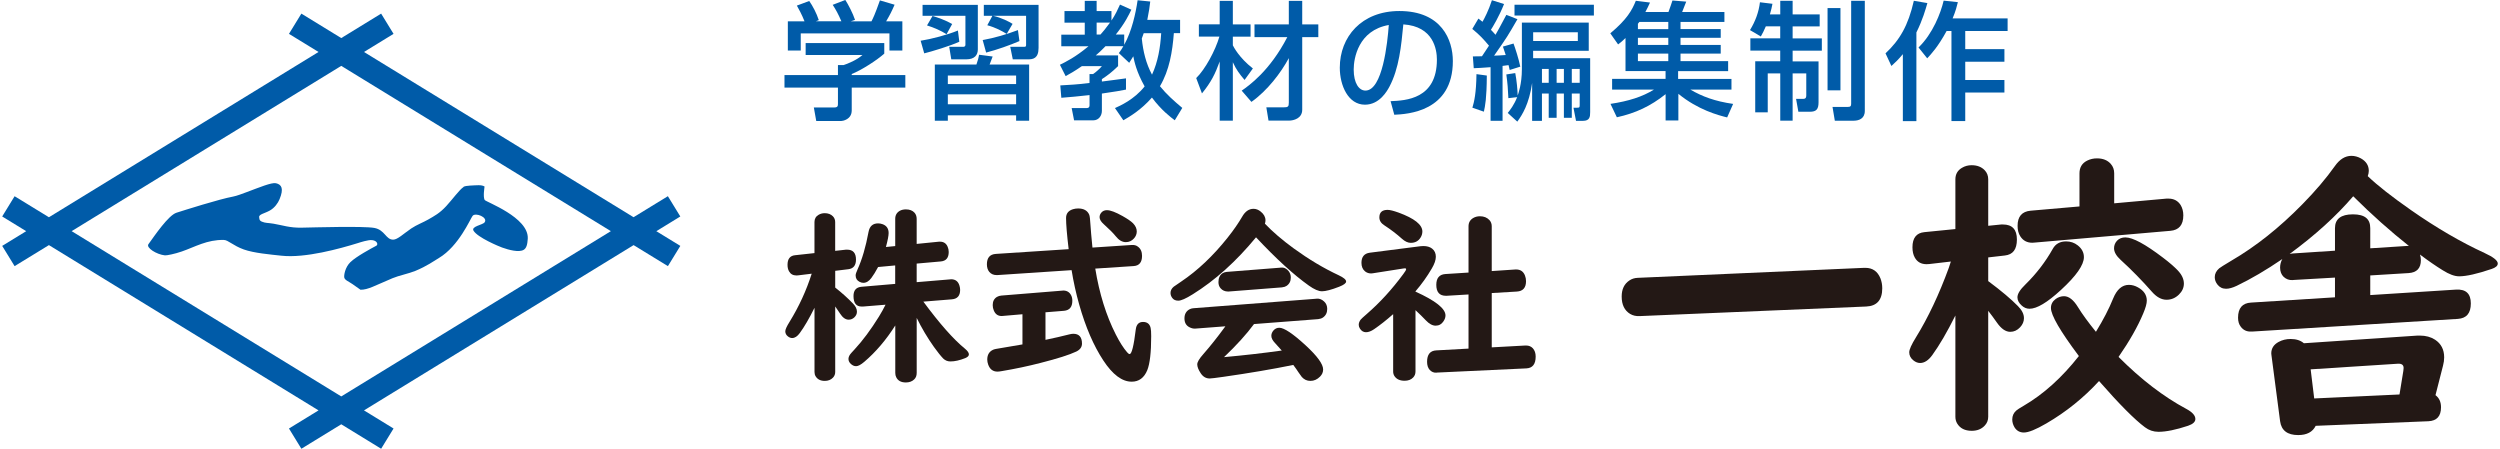
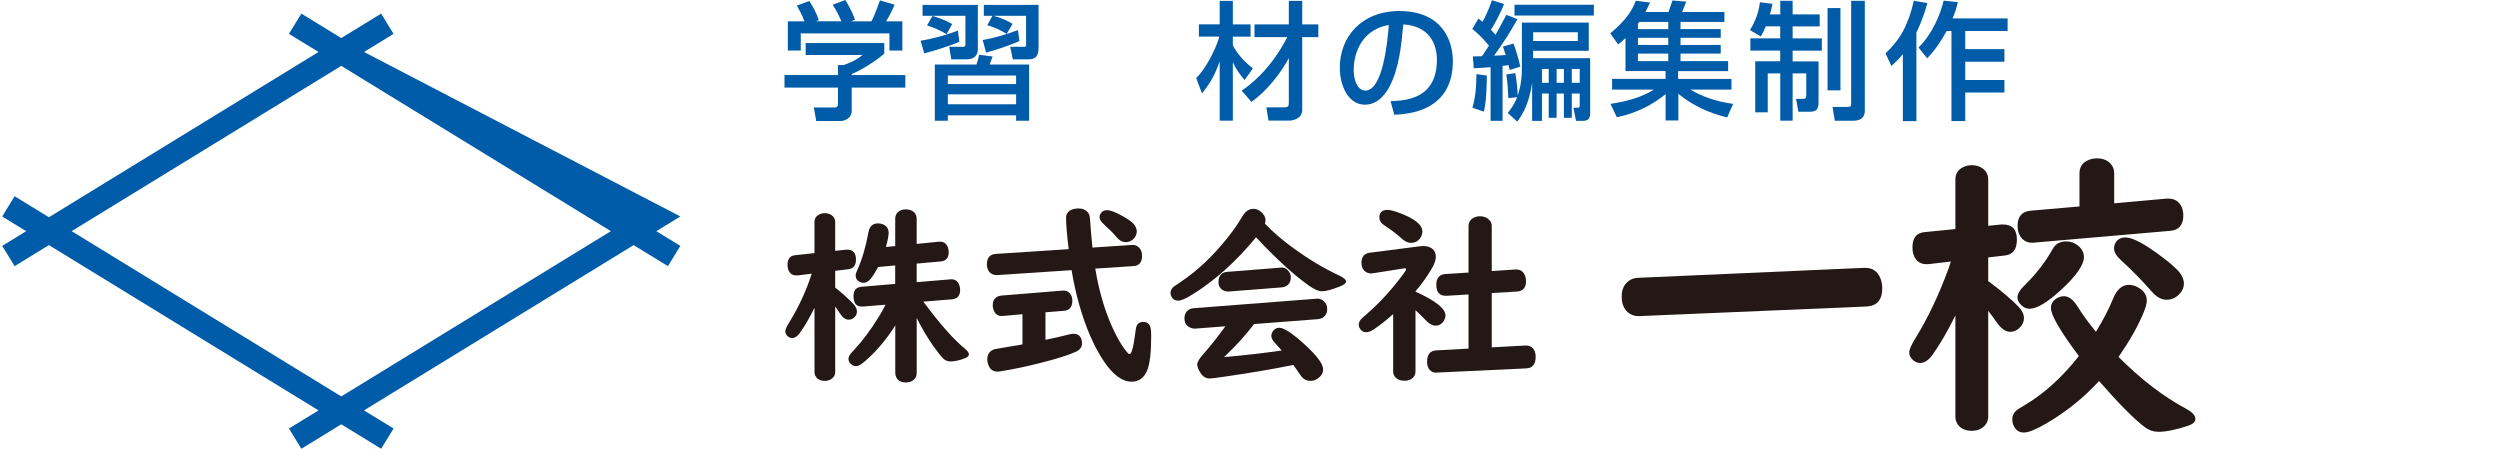
<svg xmlns="http://www.w3.org/2000/svg" width="273" height="49" viewBox="0 0 703.92 126.57">
  <defs>
    <style>.d{fill:#005ba8;}.e{fill:#231815;}</style>
  </defs>
  <g id="a" />
  <g id="b">
    <g id="c">
      <g>
        <g>
-           <path class="d" d="M130.1,52.71c.3-.19,1.04-.33,1.86-.36,1.86-.08,3.21-.29,4.09,.26-.04,.41-.45,2.84,.02,3.78,.27,.55,12.53,4.91,12.17,10.95-.1,1.67-.38,2.7-1.19,3.15-1.34,.75-4.1,.03-6.05-.67-.87-.31-6.9-2.81-8.06-4.75-.73-1.23,2.6-1.62,3.13-2.36,1.01-1.41-2.59-2.85-3.39-1.82-.64,.82-3.88,8.53-9.51,11.89-1.35,.81-3.36,2.27-6.61,3.62-1.83,.76-4.74,1.34-6.46,2.07-5.08,2.14-6.92,3.27-9.04,3.26-.27-.18-1.18-.86-2.27-1.6-1.09-.75-2.16-1.11-2.31-1.85-.12-.59,.19-2.85,1.74-4.35,1.6-1.55,5.89-3.88,7.29-4.61,.58-.3,.32-1.43-1.19-1.59-1.09-.12-3.35,.63-3.98,.83-5.1,1.58-14.87,4.3-21.55,3.57-3.21-.35-7.78-.74-10.64-1.76-3.1-1.11-4.4-2.67-5.64-2.69-4.74-.1-8.11,1.96-11.87,3.26-2.05,.71-4.25,1.14-4.75,1.09-2.37-.25-5.37-2.16-4.65-3.15,1.82-2.52,5.63-8.15,7.92-8.88,2.29-.73,12.02-3.82,15.95-4.55,1.04-.19,2.71-.84,3.93-1.29,3.41-1.27,6.95-2.75,8.16-2.48,1.65,.37,2.25,1.55,1.03,4.5-.46,1.13-1.41,2.45-2.74,3.2-1.47,.84-3.18,1.06-3.01,1.91,.08,.38-.06,.9,.78,1.24,1.03,.43,1.57,.29,3.26,.57,2.56,.43,4.55,1.19,7.95,1.12,3.39-.07,17.45-.48,20.47,.07,3.02,.55,3.23,3.31,5.33,3.31,1.25,0,2.93-1.68,5.11-3.16,1.49-1.01,3.44-1.74,4.78-2.52,1.74-1.01,3.2-1.74,5.09-3.79,1.69-1.83,3.73-4.64,4.86-5.37Z" />
-           <path class="d" d="M191.26,61.05l-3.5-5.71-9.68,5.93L102.04,14.66l8.34-5.11-3.5-5.71-11.25,6.9-11.25-6.9-3.5,5.71,8.34,5.11L13.17,61.28l-9.68-5.93-3.5,5.71,6.77,4.15-6.77,4.15,3.5,5.71,9.68-5.93,76.05,46.62-8.34,5.11,3.5,5.71,11.25-6.9,11.25,6.9,3.5-5.71-8.34-5.11,76.05-46.62,9.68,5.93,3.5-5.71-6.77-4.15,6.77-4.15Zm-95.63,50.77L19.58,65.2,95.63,18.58l76.05,46.62-76.05,46.62Z" />
+           <path class="d" d="M191.26,61.05L102.04,14.66l8.34-5.11-3.5-5.71-11.25,6.9-11.25-6.9-3.5,5.71,8.34,5.11L13.17,61.28l-9.68-5.93-3.5,5.71,6.77,4.15-6.77,4.15,3.5,5.71,9.68-5.93,76.05,46.62-8.34,5.11,3.5,5.71,11.25-6.9,11.25,6.9,3.5-5.71-8.34-5.11,76.05-46.62,9.68,5.93,3.5-5.71-6.77-4.15,6.77-4.15Zm-95.63,50.77L19.58,65.2,95.63,18.58l76.05,46.62-76.05,46.62Z" />
        </g>
        <g>
          <path class="e" d="M229.11,86.84c-1.47,2.97-2.85,5.34-4.14,7.1-.68,.94-1.4,1.41-2.15,1.41-.42,0-.82-.16-1.21-.47-.49-.38-.73-.86-.73-1.44,0-.49,.4-1.38,1.21-2.67,2.65-4.3,4.73-8.82,6.24-13.57l-3.83,.47c-.17,.02-.33,.03-.47,.03-.96,0-1.66-.39-2.1-1.18-.28-.49-.42-1.1-.42-1.83,0-1.66,.71-2.56,2.12-2.7l5.48-.6v-8.75c0-.91,.38-1.59,1.15-2.04,.52-.31,1.1-.47,1.73-.47,.98,0,1.76,.3,2.33,.89,.42,.44,.63,.98,.63,1.62v8.12l3.06-.34h.29c1.68,0,2.52,.93,2.52,2.8,0,1.64-.73,2.55-2.17,2.72l-3.69,.45v4.72c1.92,1.52,3.6,3.03,5.03,4.53,.73,.75,1.1,1.51,1.1,2.28,0,.59-.24,1.13-.73,1.6-.47,.44-1,.65-1.6,.65-.89,0-1.7-.58-2.44-1.73-.25-.4-.61-.94-1.1-1.62l-.26-.37v18.47c0,.63-.21,1.16-.63,1.6-.58,.61-1.35,.92-2.31,.92-1.21,0-2.07-.44-2.59-1.31-.21-.35-.31-.75-.31-1.21v-18.08Zm22.77,5c-2.57,4.05-5.48,7.46-8.72,10.22-.96,.82-1.73,1.23-2.31,1.23s-1.08-.24-1.57-.73c-.38-.38-.58-.82-.58-1.31,0-.4,.15-.82,.45-1.26,.1-.16,.51-.62,1.23-1.39,2.32-2.5,4.63-5.6,6.92-9.3,.7-1.14,1.32-2.25,1.86-3.35l-6.39,.52h-.34c-1.54,0-2.31-.99-2.31-2.96,0-1.62,.76-2.5,2.28-2.62l9.48-.81v-5.21l-4.82,.45c-.7,1.31-1.33,2.33-1.89,3.07-.68,.93-1.44,1.39-2.28,1.39-.35,0-.71-.1-1.07-.29-.73-.37-1.1-.98-1.1-1.83,0-.31,.18-.87,.55-1.68,1.27-2.81,2.31-6.33,3.09-10.56,.3-1.61,1.2-2.41,2.7-2.41,.4,0,.8,.07,1.21,.21,1.17,.4,1.76,1.24,1.76,2.52,0,.73-.25,2.04-.76,3.93l2.62-.26v-7.68c0-1.03,.44-1.79,1.31-2.28,.49-.26,1.06-.39,1.7-.39,1.06,0,1.89,.32,2.46,.97,.38,.45,.58,1.02,.58,1.7v7.07l6.29-.63h.29c1.03,0,1.75,.47,2.15,1.42,.21,.47,.31,.97,.31,1.49,0,1.66-.76,2.55-2.28,2.67l-6.76,.6v5.24l9.43-.79c.16-.02,.25-.03,.29-.03,1.22,0,2.01,.61,2.36,1.83,.12,.4,.18,.79,.18,1.18,0,1.64-.78,2.52-2.33,2.65l-8.04,.65c4.59,6.22,8.51,10.65,11.74,13.28,.73,.61,1.1,1.14,1.1,1.6,0,.42-.34,.77-1.02,1.05-1.57,.63-2.97,.94-4.19,.94-.79,0-1.46-.27-2.02-.81-.7-.72-1.57-1.81-2.62-3.27-1.83-2.58-3.46-5.32-4.87-8.2v15.51c0,.79-.24,1.41-.73,1.86-.59,.56-1.37,.84-2.33,.84-1.35,0-2.25-.5-2.72-1.49-.17-.33-.26-.73-.26-1.21v-13.34Z" />
          <path class="e" d="M308.31,75.74c1.15,7.07,3.08,13.27,5.79,18.6,1.1,2.17,2.17,3.84,3.2,5.03,.28,.33,.51,.5,.71,.5,.59,0,1.17-2.31,1.73-6.94,.17-1.41,.86-2.12,2.04-2.12s1.89,.56,2.15,1.68c.11,.45,.16,1.23,.16,2.33,0,4.58-.37,7.77-1.1,9.59-.89,2.17-2.36,3.25-4.4,3.25-2.71,0-5.37-1.99-7.99-5.97-2.74-4.16-5.01-9.41-6.81-15.77-.91-3.21-1.62-6.45-2.15-9.72l-20.93,1.39h-.21c-.87,0-1.56-.3-2.07-.89-.45-.54-.68-1.26-.68-2.15,0-1.83,.83-2.81,2.49-2.93l20.57-1.34c-.49-4.12-.73-7.05-.73-8.78,0-1.26,.65-2.09,1.96-2.49,.46-.14,.93-.21,1.44-.21,1.57,0,2.61,.58,3.12,1.73,.16,.33,.28,1.34,.37,3.01,.07,1.17,.25,3.27,.55,6.29l11.08-.73c.71-.05,1.31,.11,1.78,.5,.75,.56,1.13,1.41,1.13,2.57,0,1.82-.79,2.78-2.38,2.88l-10.79,.71Zm-14.04,12.34v7.78c2.36-.49,4.61-1,6.76-1.55,.4-.1,.77-.16,1.1-.16,1.62,0,2.44,.93,2.44,2.78,0,.96-.53,1.7-1.6,2.23-1.96,.93-5.31,1.99-10.06,3.2-3.58,.93-7.26,1.7-11.03,2.33-.49,.09-.87,.13-1.15,.13-1.28,0-2.15-.66-2.62-1.99-.17-.47-.26-.94-.26-1.41,0-1.33,.54-2.24,1.62-2.75,.31-.16,1.08-.32,2.31-.5,1.45-.23,3.45-.57,6-1.02v-8.51l-5.48,.47c-.23,.02-.36,.03-.39,.03-1.07,0-1.81-.54-2.23-1.62-.19-.45-.29-.94-.29-1.47,0-1.05,.4-1.82,1.21-2.31,.37-.21,.78-.33,1.23-.37l17.16-1.39c.12-.02,.22-.03,.29-.03,1.03,0,1.77,.45,2.23,1.34,.23,.45,.34,.97,.34,1.55,0,1.75-.79,2.69-2.36,2.83l-5.21,.42Zm17.39-28.79c.93,0,2.38,.55,4.35,1.65,1.42,.8,2.4,1.48,2.96,2.04,.7,.73,1.05,1.5,1.05,2.31,0,.73-.27,1.4-.81,1.99-.61,.68-1.37,1.02-2.28,1.02-1.03,0-1.98-.56-2.86-1.68-.65-.82-1.76-1.94-3.33-3.35-.8-.7-1.21-1.37-1.21-2.02,0-.49,.18-.93,.55-1.34,.38-.42,.91-.63,1.57-.63Z" />
          <path class="e" d="M356.15,63.08c2.18,2.29,4.89,4.61,8.12,6.97,4.28,3.11,8.52,5.64,12.73,7.6,1.38,.65,2.07,1.23,2.07,1.76,0,.47-.65,.96-1.96,1.47-2.2,.86-3.82,1.28-4.85,1.28-.96,0-2.19-.53-3.69-1.6-4.28-3.04-9.25-7.58-14.91-13.62-5.61,6.81-11.57,12.17-17.89,16.09-1.9,1.19-3.25,1.78-4.03,1.78s-1.32-.25-1.7-.76c-.33-.44-.5-.91-.5-1.42,0-.66,.3-1.25,.89-1.75,.17-.14,.87-.62,2.1-1.44,4.66-3.13,9.04-7.27,13.13-12.42,1.68-2.11,3.04-4.08,4.09-5.89,.84-1.48,1.9-2.23,3.2-2.23,.72,0,1.4,.26,2.04,.79,.89,.72,1.34,1.54,1.34,2.46,0,.31-.05,.63-.16,.94Zm4.77,35.79l-.24-.26c-.59-.68-1.16-1.31-1.7-1.89-.66-.7-1-1.36-1-1.99,0-.56,.21-1.07,.63-1.55,.44-.49,.98-.73,1.62-.73,1.34,0,3.82,1.65,7.41,4.95,3.3,3.04,4.95,5.31,4.95,6.81,0,.77-.29,1.44-.87,2.02-.79,.8-1.69,1.21-2.7,1.21s-1.77-.37-2.44-1.1c-.17-.19-.48-.62-.92-1.28-.42-.66-.92-1.37-1.49-2.12-5.94,1.21-12.51,2.32-19.7,3.35-2.17,.31-3.46,.47-3.88,.47-1.05,0-1.9-.5-2.54-1.49-.65-.98-.97-1.81-.97-2.49,0-.65,.57-1.61,1.7-2.88,1.96-2.24,3.94-4.72,5.95-7.47l.29-.39-8.49,.65c-.52,.04-1.07-.09-1.62-.37-.96-.47-1.44-1.31-1.44-2.52s.52-2.13,1.57-2.62c.31-.14,.64-.22,.97-.24l34.58-2.67,.24-.03c.72-.05,1.39,.21,2.02,.79,.59,.54,.89,1.24,.89,2.1,0,1.07-.4,1.88-1.21,2.44-.37,.25-.81,.39-1.34,.45l-18.1,1.39c-2.11,2.86-4.93,5.97-8.46,9.33,5.61-.51,11.03-1.13,16.27-1.86Zm.16-17.82l-15.14,1.18h-.18c-.87,0-1.57-.31-2.1-.92-.4-.45-.6-1.03-.6-1.73,0-1.17,.39-2.01,1.18-2.52,.33-.21,.72-.33,1.18-.37l15.01-1.18,.21-.03c.89-.09,1.63,.25,2.23,1.02,.4,.51,.6,1.1,.6,1.78,0,1.05-.41,1.84-1.23,2.38-.33,.21-.72,.33-1.15,.37Z" />
          <path class="e" d="M398.64,82.26c5.64,2.55,8.46,4.79,8.46,6.71,0,.56-.19,1.12-.58,1.68-.52,.8-1.26,1.21-2.2,1.21-.89,0-1.81-.5-2.75-1.49-.89-.94-1.87-1.9-2.93-2.88v17.29c0,.68-.22,1.25-.66,1.7-.58,.61-1.38,.92-2.41,.92-1.33,0-2.28-.44-2.86-1.31-.25-.38-.37-.82-.37-1.31v-16.17c-1.9,1.68-3.69,3.09-5.37,4.24-.84,.58-1.61,.86-2.3,.86s-1.27-.34-1.7-1.02c-.23-.35-.34-.71-.34-1.07,0-.49,.18-.98,.55-1.47,.19-.23,.78-.77,1.76-1.62,3.67-3.18,7.09-6.93,10.27-11.24,.52-.7,.79-1.14,.79-1.34s-.14-.28-.42-.26c-.09,0-.23,.02-.42,.05l-8.54,1.34c-.19,.04-.36,.05-.5,.05-.65,0-1.21-.19-1.7-.58-.68-.56-1.02-1.36-1.02-2.41,0-1.69,.79-2.65,2.36-2.86l14.28-1.83c.31-.03,.58-.05,.81-.05,1.03,0,1.85,.24,2.46,.71,.72,.56,1.07,1.33,1.07,2.31,0,.93-.38,2.03-1.13,3.3-1.35,2.31-2.88,4.45-4.61,6.45v.1Zm-7.86-23.06c.63,0,1.65,.25,3.07,.76,4.49,1.64,6.73,3.42,6.73,5.34,0,.58-.16,1.13-.47,1.65-.61,1.03-1.55,1.55-2.8,1.55-.8,0-1.63-.38-2.49-1.15-1.45-1.31-3.11-2.58-4.98-3.8-.93-.59-1.39-1.34-1.39-2.23,0-1.41,.78-2.12,2.33-2.12Zm29.37,23.45v15.33l9.48-.52h.21c.79,0,1.42,.26,1.91,.79,.52,.58,.79,1.35,.79,2.33,0,2.13-.87,3.24-2.62,3.33l-25.18,1.18-.24,.03c-.7,.04-1.31-.22-1.83-.76-.51-.56-.76-1.33-.76-2.31,0-2.06,.87-3.14,2.62-3.22l9.07-.5v-15.27l-6.18,.37h-.21c-1.8,0-2.7-1.03-2.7-3.09,0-1.9,.85-2.92,2.54-3.04l6.55-.42v-13.05c0-1.03,.44-1.81,1.31-2.33,.56-.33,1.2-.5,1.91-.5,1.13,0,2.03,.37,2.7,1.1,.42,.47,.63,1.05,.63,1.73v12.63l6.71-.45h.18c1.22,0,2.05,.58,2.49,1.73,.19,.49,.29,1.01,.29,1.57,0,1.85-.86,2.83-2.59,2.93l-7.07,.42Z" />
          <path class="e" d="M525.79,86.46l-63.88,2.7c-1.05,.06-1.96-.15-2.74-.62-1.58-.97-2.37-2.6-2.37-4.9,0-2.05,.72-3.55,2.16-4.52,.69-.47,1.48-.72,2.36-.75l63.88-2.82h.33c2.05,0,3.47,1,4.27,2.99,.33,.86,.5,1.78,.5,2.78,0,3.29-1.51,5.01-4.52,5.14Z" />
          <path class="e" d="M550.93,88.99c-2.32,4.65-4.49,8.37-6.51,11.16-1.08,1.49-2.23,2.24-3.44,2.24-.66,0-1.3-.25-1.91-.75-.77-.61-1.16-1.37-1.16-2.28,0-.77,.64-2.18,1.91-4.23,3.43-5.56,6.51-12.08,9.25-19.58,.22-.64,.41-1.23,.58-1.78l-6.1,.71c-.3,.03-.55,.04-.75,.04-1.52,0-2.63-.62-3.32-1.87-.44-.77-.66-1.74-.66-2.9,0-2.63,1.12-4.05,3.36-4.27l8.75-.87v-14.02c0-1.44,.61-2.52,1.83-3.24,.83-.5,1.74-.75,2.74-.75,1.55,0,2.78,.47,3.69,1.41,.66,.69,1,1.55,1,2.57v13.11l3.65-.37h.5c2.63,0,3.94,1.41,3.94,4.23s-1.13,4.27-3.4,4.52l-4.69,.54v6.68c3.68,2.74,6.47,5.09,8.38,7.05,1.13,1.13,1.7,2.27,1.7,3.4,0,.94-.36,1.8-1.08,2.57-.8,.86-1.73,1.29-2.78,1.29-1.3,0-2.56-.87-3.77-2.61-.83-1.19-1.65-2.29-2.45-3.32v29.87c0,1-.33,1.84-1,2.53-.91,.97-2.13,1.45-3.65,1.45-1.91,0-3.28-.69-4.11-2.07-.33-.55-.5-1.19-.5-1.91v-28.54Zm46.04,11.7c6.31,6.33,12.67,11.21,19.08,14.64,1.71,.91,2.57,1.87,2.57,2.86,0,.8-.69,1.44-2.07,1.91-3.4,1.13-6.18,1.7-8.34,1.7-1.41,0-2.68-.43-3.82-1.29-2.9-2.16-7.22-6.5-12.94-13.03-4.34,4.73-9.29,8.71-14.85,11.95-2.93,1.71-5.05,2.57-6.35,2.57-1.16,0-2.05-.5-2.66-1.49-.42-.72-.62-1.45-.62-2.2,0-1.02,.39-1.87,1.16-2.53,.28-.25,.97-.69,2.07-1.33,5.59-3.26,10.77-7.94,15.56-14.02-5.25-7-7.88-11.52-7.88-13.56,0-1.02,.44-1.87,1.33-2.53,.72-.52,1.51-.79,2.36-.79,1.35,0,2.66,1.01,3.9,3.03,1.24,2.02,2.95,4.36,5.1,7.01,2.07-3.37,3.69-6.5,4.85-9.38,1.05-2.57,2.53-3.86,4.44-3.86,.88,0,1.74,.24,2.57,.71,1.66,.91,2.49,2.16,2.49,3.73,0,.83-.33,2.03-1,3.61-1.55,3.71-3.87,7.8-6.97,12.28Zm-14.81-32.6c1.24,0,2.34,.37,3.28,1.12,1.16,.91,1.74,2.02,1.74,3.32,0,2.21-2.17,5.31-6.51,9.29-3.82,3.51-6.76,5.27-8.84,5.27-.8,0-1.54-.3-2.2-.91-.8-.72-1.2-1.49-1.2-2.32,0-.97,.75-2.17,2.24-3.61,3.1-3.04,5.67-6.39,7.72-10.04,.77-1.41,2.03-2.12,3.78-2.12Zm13.56-10.74l14.77-1.33h.54c1.52,0,2.67,.61,3.44,1.83,.5,.83,.75,1.8,.75,2.9,0,2.71-1.23,4.16-3.69,4.36l-38.33,3.32c-.22,.03-.42,.04-.58,.04-1.47,0-2.59-.59-3.36-1.78-.53-.8-.79-1.8-.79-2.99,0-2.63,1.23-4.05,3.69-4.27l13.77-1.2v-9.33c0-1.69,.73-2.89,2.2-3.61,.83-.41,1.74-.62,2.74-.62,1.69,0,2.99,.53,3.9,1.58,.64,.72,.95,1.6,.95,2.65v8.46Zm3.19,9.62c2.05,0,5.56,1.89,10.54,5.68,1.83,1.38,3.22,2.59,4.19,3.61,1.16,1.22,1.74,2.46,1.74,3.73,0,1.16-.47,2.2-1.41,3.11-1,.97-2.16,1.45-3.48,1.45-1.44,0-2.82-.76-4.15-2.28-2.74-3.12-5.67-6.11-8.79-8.96-1.24-1.13-1.87-2.23-1.87-3.28,0-.8,.28-1.51,.83-2.12,.61-.64,1.41-.95,2.41-.95Z" />
-           <path class="e" d="M667.95,77.67v5.56l24.18-1.54c2.79-.17,4.19,1.13,4.19,3.9s-1.22,4.19-3.65,4.36l-57.95,3.57h-.37c-1.22,.06-2.18-.39-2.9-1.33-.53-.66-.79-1.52-.79-2.57,0-2.71,1.22-4.13,3.65-4.27l23.69-1.49v-5.56l-11.53,.66-.42,.04c-.97,.06-1.81-.25-2.53-.91-.66-.64-1-1.51-1-2.61,0-.86,.21-1.66,.62-2.41-4.54,3.1-8.82,5.61-12.86,7.55-1.16,.55-2.16,.83-2.99,.83-1.02,0-1.84-.4-2.45-1.2-.5-.64-.75-1.33-.75-2.07,0-.94,.42-1.77,1.25-2.49,.25-.22,1.4-.94,3.44-2.16,6.89-4.01,13.58-9.33,20.08-15.97,3.59-3.65,6.64-7.23,9.13-10.74,1.35-1.91,2.9-2.86,4.65-2.86,.91,0,1.8,.24,2.66,.71,1.49,.83,2.24,2.01,2.24,3.53,0,.44-.1,.94-.29,1.49,2.71,2.6,6.78,5.79,12.2,9.58,7.13,4.98,14.06,9.02,20.78,12.11,2.46,1.13,3.69,2.12,3.69,2.95,0,.64-.58,1.15-1.74,1.54-4.06,1.38-7.12,2.07-9.17,2.07-1.27,0-2.81-.57-4.6-1.7-1.94-1.19-4.08-2.67-6.43-4.44,.17,.5,.25,1.02,.25,1.58,0,2.3-1.16,3.51-3.48,3.65l-10.79,.66Zm18.42,33.81c1.02,.77,1.54,1.91,1.54,3.4,0,2.52-1.19,3.83-3.57,3.94l-31.78,1.29c-.86,1.74-2.5,2.61-4.94,2.61-3.04,0-4.74-1.3-5.1-3.9l-2.45-18.71c-.03-.19-.04-.33-.04-.42,0-1.41,.69-2.49,2.07-3.24,1-.55,2.13-.83,3.4-.83,1.55,0,2.79,.4,3.73,1.2l32.02-2.16h.71c1.66,0,3.08,.39,4.27,1.16,1.71,1.13,2.57,2.79,2.57,4.98,0,.75-.11,1.53-.33,2.36l-2.12,8.3Zm-18.42-41.44l10.29-.66h.62c-5.28-4.18-10.52-8.85-15.72-14.02-4.79,5.59-10.76,11.01-17.92,16.26,.3-.06,.57-.1,.79-.12l11.99-.79v-6.35c0-2.6,1.69-3.9,5.06-3.9s4.89,1.3,4.89,3.9v5.68Zm8.25,41.23l1.08-6.64c.05-.33,.08-.61,.08-.83,0-.88-.57-1.29-1.7-1.2l-24.52,1.58,1,8.21,24.06-1.12Z" />
        </g>
        <g>
          <path class="d" d="M248.8,12.13v2.99c-2.05,1.84-6.33,4.61-9.18,5.76v.29h15.12v3.53h-15.12v6.44c0,2.59-2.59,2.99-2.95,2.99h-7.06l-.68-3.82h5.79c1.01,0,1.01-.5,1.01-1.15v-4.46h-15.08v-3.53h15.08v-2.81h1.58c1.22-.4,3.71-1.4,5.33-2.84h-16.02v-3.38h22.17Zm-22.5-6.12c-.76-1.94-1.66-3.56-2.16-4.43l3.49-1.3c.97,1.37,2.09,3.49,2.7,5.4l-.83,.32h7.2c-.9-2.09-1.58-3.31-2.45-4.64l3.56-1.37c.76,1.15,2.16,3.82,2.74,5.62l-1.19,.4h5.83c.43-.83,.97-1.91,2.38-5.9l4.14,1.22c-.83,1.91-1.3,2.84-2.38,4.68h4.57V14.25h-3.64v-4.82h-25.02v4.82h-3.64V6.01h4.68Z" />
          <path class="d" d="M269.97,11.77c-2.45,1.15-7.96,2.81-9.9,3.28l-1.01-3.56c2.88-.43,7.67-1.69,10.51-2.88l.4,3.17Zm-10.37-10.4h15.59V13.93c0,1.55-.86,2.81-3.28,2.81h-4.21l-.58-3.53h3.89c.29,0,.68-.07,.68-.54V4.46h-12.09V1.37Zm2.81,3.13c1.48,.43,3.82,1.26,5.54,2.27l-1.58,2.88c-1.66-1.04-3.56-1.87-5.51-2.48l1.55-2.66Zm27.25,13.71v15.84h-3.67v-1.51h-19.26v1.51h-3.67v-15.84h11.73c.47-1.4,.58-1.8,.76-2.77l3.82,.5c-.29,.79-.36,1.01-.86,2.27h11.16Zm-22.93,3.1v2.41h19.26v-2.41h-19.26Zm0,5.29v2.81h19.26v-2.81h-19.26Zm20.19-15.01c-2.66,1.15-6.33,2.45-9.39,3.24l-.97-3.53c3.38-.61,6.66-1.58,9.94-2.81l.43,3.1Zm-7.63-7.13h-2.41V1.37h15.44V13.5c0,3.02-1.58,3.24-2.99,3.24h-4.28l-.72-3.53h4c.47,0,.47-.29,.47-.61V4.46h-9.32c2.41,.54,4.54,1.66,5.51,2.27l-1.66,2.84c-1.26-.79-3.1-1.8-5.47-2.45l1.44-2.66Z" />
-           <path class="d" d="M313.85,30.49c1.37-.61,5.44-2.38,8.39-6.12-2.3-4.07-2.92-7.06-3.2-8.49-.43,.68-.58,.97-1.15,1.84l-2.92-2.74c.58-.79,.83-1.15,1.26-1.94h-5.04c-.58,.58-1.26,1.33-2.74,2.59h6.3v3.02c-1.87,1.8-2.92,2.59-4.57,3.67v.68c.76-.11,6.52-.83,6.8-.9v3.17c-1.51,.29-2.95,.58-6.8,1.12v4.9c0,1.19-.76,2.66-2.48,2.66h-5.36l-.68-3.46h4.1c.47,0,.94-.07,.94-.83v-2.84c-3.1,.36-5.65,.58-7.96,.76l-.29-3.49c2.45-.14,4.82-.25,8.24-.68v-2.52h1.01c.76-.5,2.05-1.66,2.48-2.23h-5.65c-2.16,1.48-3.31,2.12-4.57,2.81l-1.62-3.2c1.55-.76,4.36-2.12,8.06-5.22h-7.67v-3.28h6.62v-3.38h-5.72V3.13h5.72V.25h3.35V3.13h4.18v2.66c1.12-1.66,1.76-3.06,2.41-4.5l3.2,1.44c-.65,1.37-1.76,3.74-4.39,7.02h2.38v2.88c2.16-3.89,3.24-8.89,3.78-12.56l3.56,.36c-.14,1.3-.36,2.88-.83,5.18h9.25v3.74h-1.76c-.4,5.22-1.26,10.47-3.92,14.97,1.87,2.3,3.89,4.1,6.3,6.12l-2.12,3.49c-1.19-.9-3.78-2.84-6.44-6.41-3.13,3.56-6.26,5.36-8.06,6.41l-2.38-3.46Zm-5.15-24.12v3.38h1.08c.68-.76,1.51-1.73,2.7-3.38h-3.78Zm13.28,2.99c-.29,.86-.36,1.08-.54,1.51,.36,3.6,1.19,7.06,2.88,10.19,1.69-3.67,2.34-7.67,2.59-11.7h-4.93Z" />
          <path class="d" d="M336.78,22.03c2.56-2.48,5.4-7.78,6.55-11.7h-5.79v-3.46h5.87V.25h3.71V6.88h5v3.46h-5v2.45c.22,.43,1.76,3.49,5.65,6.52l-2.34,3.24c-1.44-1.69-2.38-2.95-3.31-5v16.49h-3.71V17.35c-1.3,3.56-2.38,5.76-5,9l-1.62-4.32Zm12.85,3.53c2.02-1.4,7.92-5.54,12.85-15.08h-9.25v-3.6h9.68V.25h3.78V6.88h4.54v3.6h-4.54V30.96c0,2.45-2.45,3.06-3.71,3.06h-5.8l-.61-3.74h4.79c1.33,0,1.55-.18,1.55-1.33v-12.56c-2.23,4.14-6.05,9.18-10.55,12.35l-2.74-3.17Z" />
          <path class="d" d="M391.61,28.54c4.28-.18,13.07-.58,13.07-11.73,0-2.84-.97-9.39-9.47-9.93-.58,5.98-1.19,12.42-3.92,17.57-.61,1.12-2.74,5.08-6.91,5.08-4.72,0-7.09-5.4-7.09-10.44,0-8.68,6.12-15.98,16.81-15.98,11.95,0,15.08,8.21,15.08,14.11,0,14.29-12.78,14.97-16.52,15.15l-1.04-3.82Zm-10.4-8.93c0,3.89,1.51,5.94,3.31,5.94,4.82,0,6.23-13.46,6.59-18.5-8.6,1.51-9.9,9.39-9.9,12.56Z" />
          <path class="d" d="M414.8,15.91c.36,0,2.2-.04,2.59-.04,.29-.43,1.62-2.41,1.98-2.99-1.69-1.98-2.48-2.88-4.71-4.72l1.73-2.92c.61,.47,.79,.65,1.15,.9,.54-.94,1.69-3.1,2.66-6.08l3.42,1.08c-1.4,3.53-3.24,6.55-3.71,7.27,.36,.36,.72,.72,1.3,1.4,.54-.94,1.4-2.45,3.06-5.62l3.13,1.22c-2.81,4.86-2.84,4.93-6.59,10.29,.9-.04,1.91-.07,3.28-.18-.22-.65-.36-1.08-.79-2.38l2.99-.86c.47,1.26,1.48,4.36,1.91,6.52l-2.99,.94c-.11-.43-.14-.68-.32-1.37-.43,.07-.68,.11-1.69,.22v15.48h-3.38v-15.12c-2.27,.18-3.6,.25-4.75,.29l-.25-3.35Zm3.96,5.4c-.04,6.52-.47,8.53-.83,10.19l-3.24-1.12c.5-1.66,1.08-4.07,1.15-9.47l2.92,.4Zm5.9,10.55c.72-.9,1.73-2.16,2.66-4.46l-2.48,.29c-.11-2.52-.22-4.1-.58-6.69l2.52-.4c.4,2.09,.65,4.68,.68,6.33,.14-.36,1.19-3.17,1.19-7.42V6.37h18.86v7.96h-15.69v2.09h16.09v15.19c0,1.33-.11,2.48-2.05,2.48h-1.94l-.72-3.71h1.04c.72,0,.72-.11,.72-.97v-3.02h-2.23v6.84h-2.23v-6.84h-2.05v6.84h-2.23v-6.84h-1.91v7.7h-2.77v-10.69c-.86,6.01-2.81,9.03-4.18,10.91l-2.7-2.45ZM448.96,1.33v3.06h-22.39V1.33h22.39Zm-17.13,7.78v2.45h12.6v-2.45h-12.6Zm2.48,10.33v3.92h1.91v-3.92h-1.91Zm4.14,0v3.92h2.05v-3.92h-2.05Zm4.28,0v3.92h2.23v-3.92h-2.23Z" />
          <path class="d" d="M486.54,33.12c-2.48-.61-8.21-2.12-13.75-6.66v7.52h-3.6v-7.42c-4.25,3.38-8.46,5.36-13.75,6.52l-1.8-3.78c5.11-.76,9.04-2.02,12.27-4.03h-11.81v-3.02h15.08v-2.2h-11.3V10.73c-.86,.86-1.44,1.3-2.09,1.8l-2.2-3.13c4.75-3.96,6.16-6.59,7.2-9.18l4,.5c-.47,1.04-.79,1.69-1.3,2.66h6.51c.68-1.91,.76-2.09,1.12-3.24l3.89,.32c-.32,.86-.76,1.94-1.15,2.92h11.92v2.81h-12.38v2.02h11.34v2.45h-11.34v2.02h11.34v2.45h-11.34v2.12h13.43v2.81h-14.11v2.2h15.05v3.02h-11.59c3.35,1.94,6.88,3.28,12.06,4.03l-1.69,3.82Zm-24.76-26.92c-.07,.07-.32,.43-.4,.5v1.51h8.57v-2.02h-8.17Zm8.17,4.46h-8.57v2.02h8.57v-2.02Zm0,4.46h-8.57v2.12h8.57v-2.12Z" />
          <path class="d" d="M497.45,7.45c-.5,1.19-.86,1.87-1.4,2.84l-3.06-1.8c1.51-2.45,2.48-5.08,2.81-7.85l3.53,.43c-.18,.9-.32,1.66-.72,2.99h2.92V.22h3.49v3.85h7.63v3.38h-7.63v3.38h8.24v3.46h-8.24v3.02h7.31v11.55c0,2.02-.68,2.66-2.45,2.66h-3.24l-.65-3.64h2.09c.79,0,.79-.68,.79-1.01v-6.16h-3.85v13.32h-3.49v-13.32h-3.53v10.98h-3.53v-14.4h7.05v-3.02h-8.42v-3.46h8.42v-3.38h-4.07Zm17.42-5.18h3.64V25.48h-3.64V2.27Zm6.66-2.05h3.85V31.28c0,2.23-1.73,2.77-3.17,2.77h-5.29l-.65-3.89h4.32c.76,0,.94-.25,.94-.94V.22Z" />
          <path class="d" d="M536.12,15.26c-1.3,1.58-2.27,2.48-3.24,3.35l-1.66-3.56c4-3.74,6.41-7.85,7.99-14.83l3.82,.65c-.5,1.73-1.33,4.72-3.1,8.28v25.02h-3.82V15.26Zm15.51-14.65c-.29,1.19-.61,2.48-1.48,4.57h15.51v3.56h-11.95v5.11h11.05v3.56h-11.05v5.15h11.05v3.53h-11.05v8.06h-3.89V8.75h-1.37c-2.41,4.43-4.36,6.52-5.47,7.7l-2.45-3.06c4-3.85,6.26-9.68,7.09-13.21l4,.43Z" />
        </g>
      </g>
    </g>
  </g>
</svg>